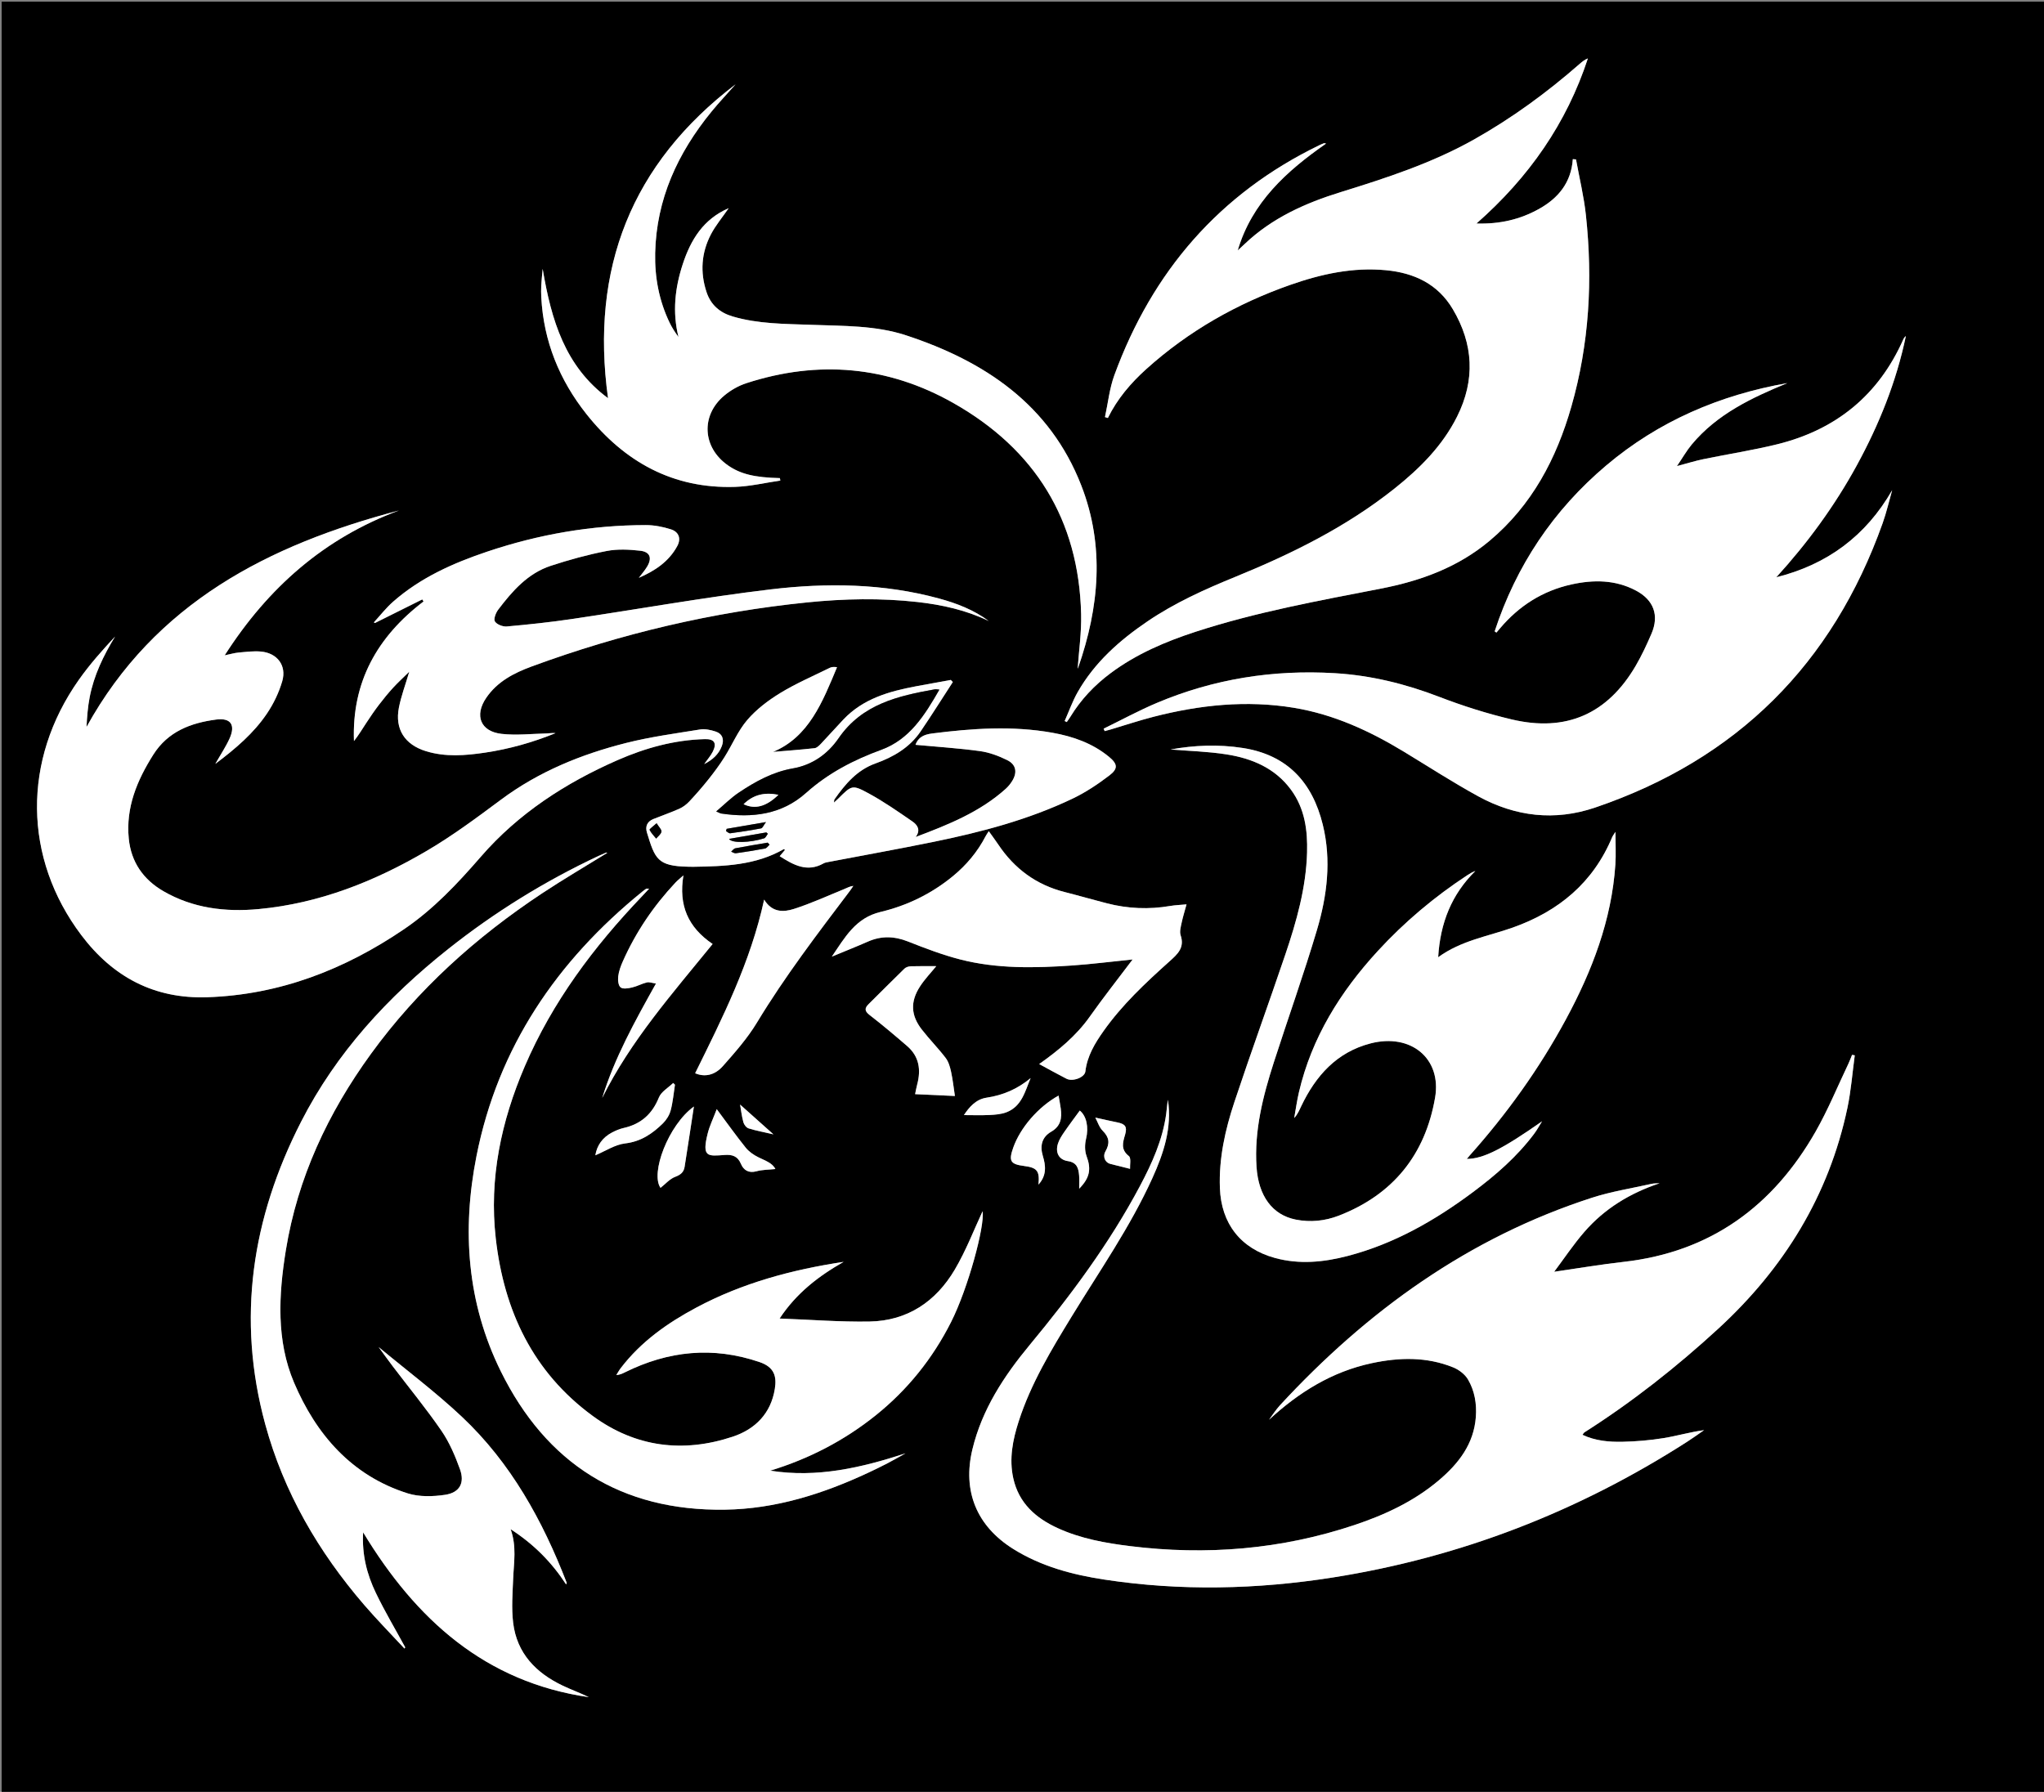
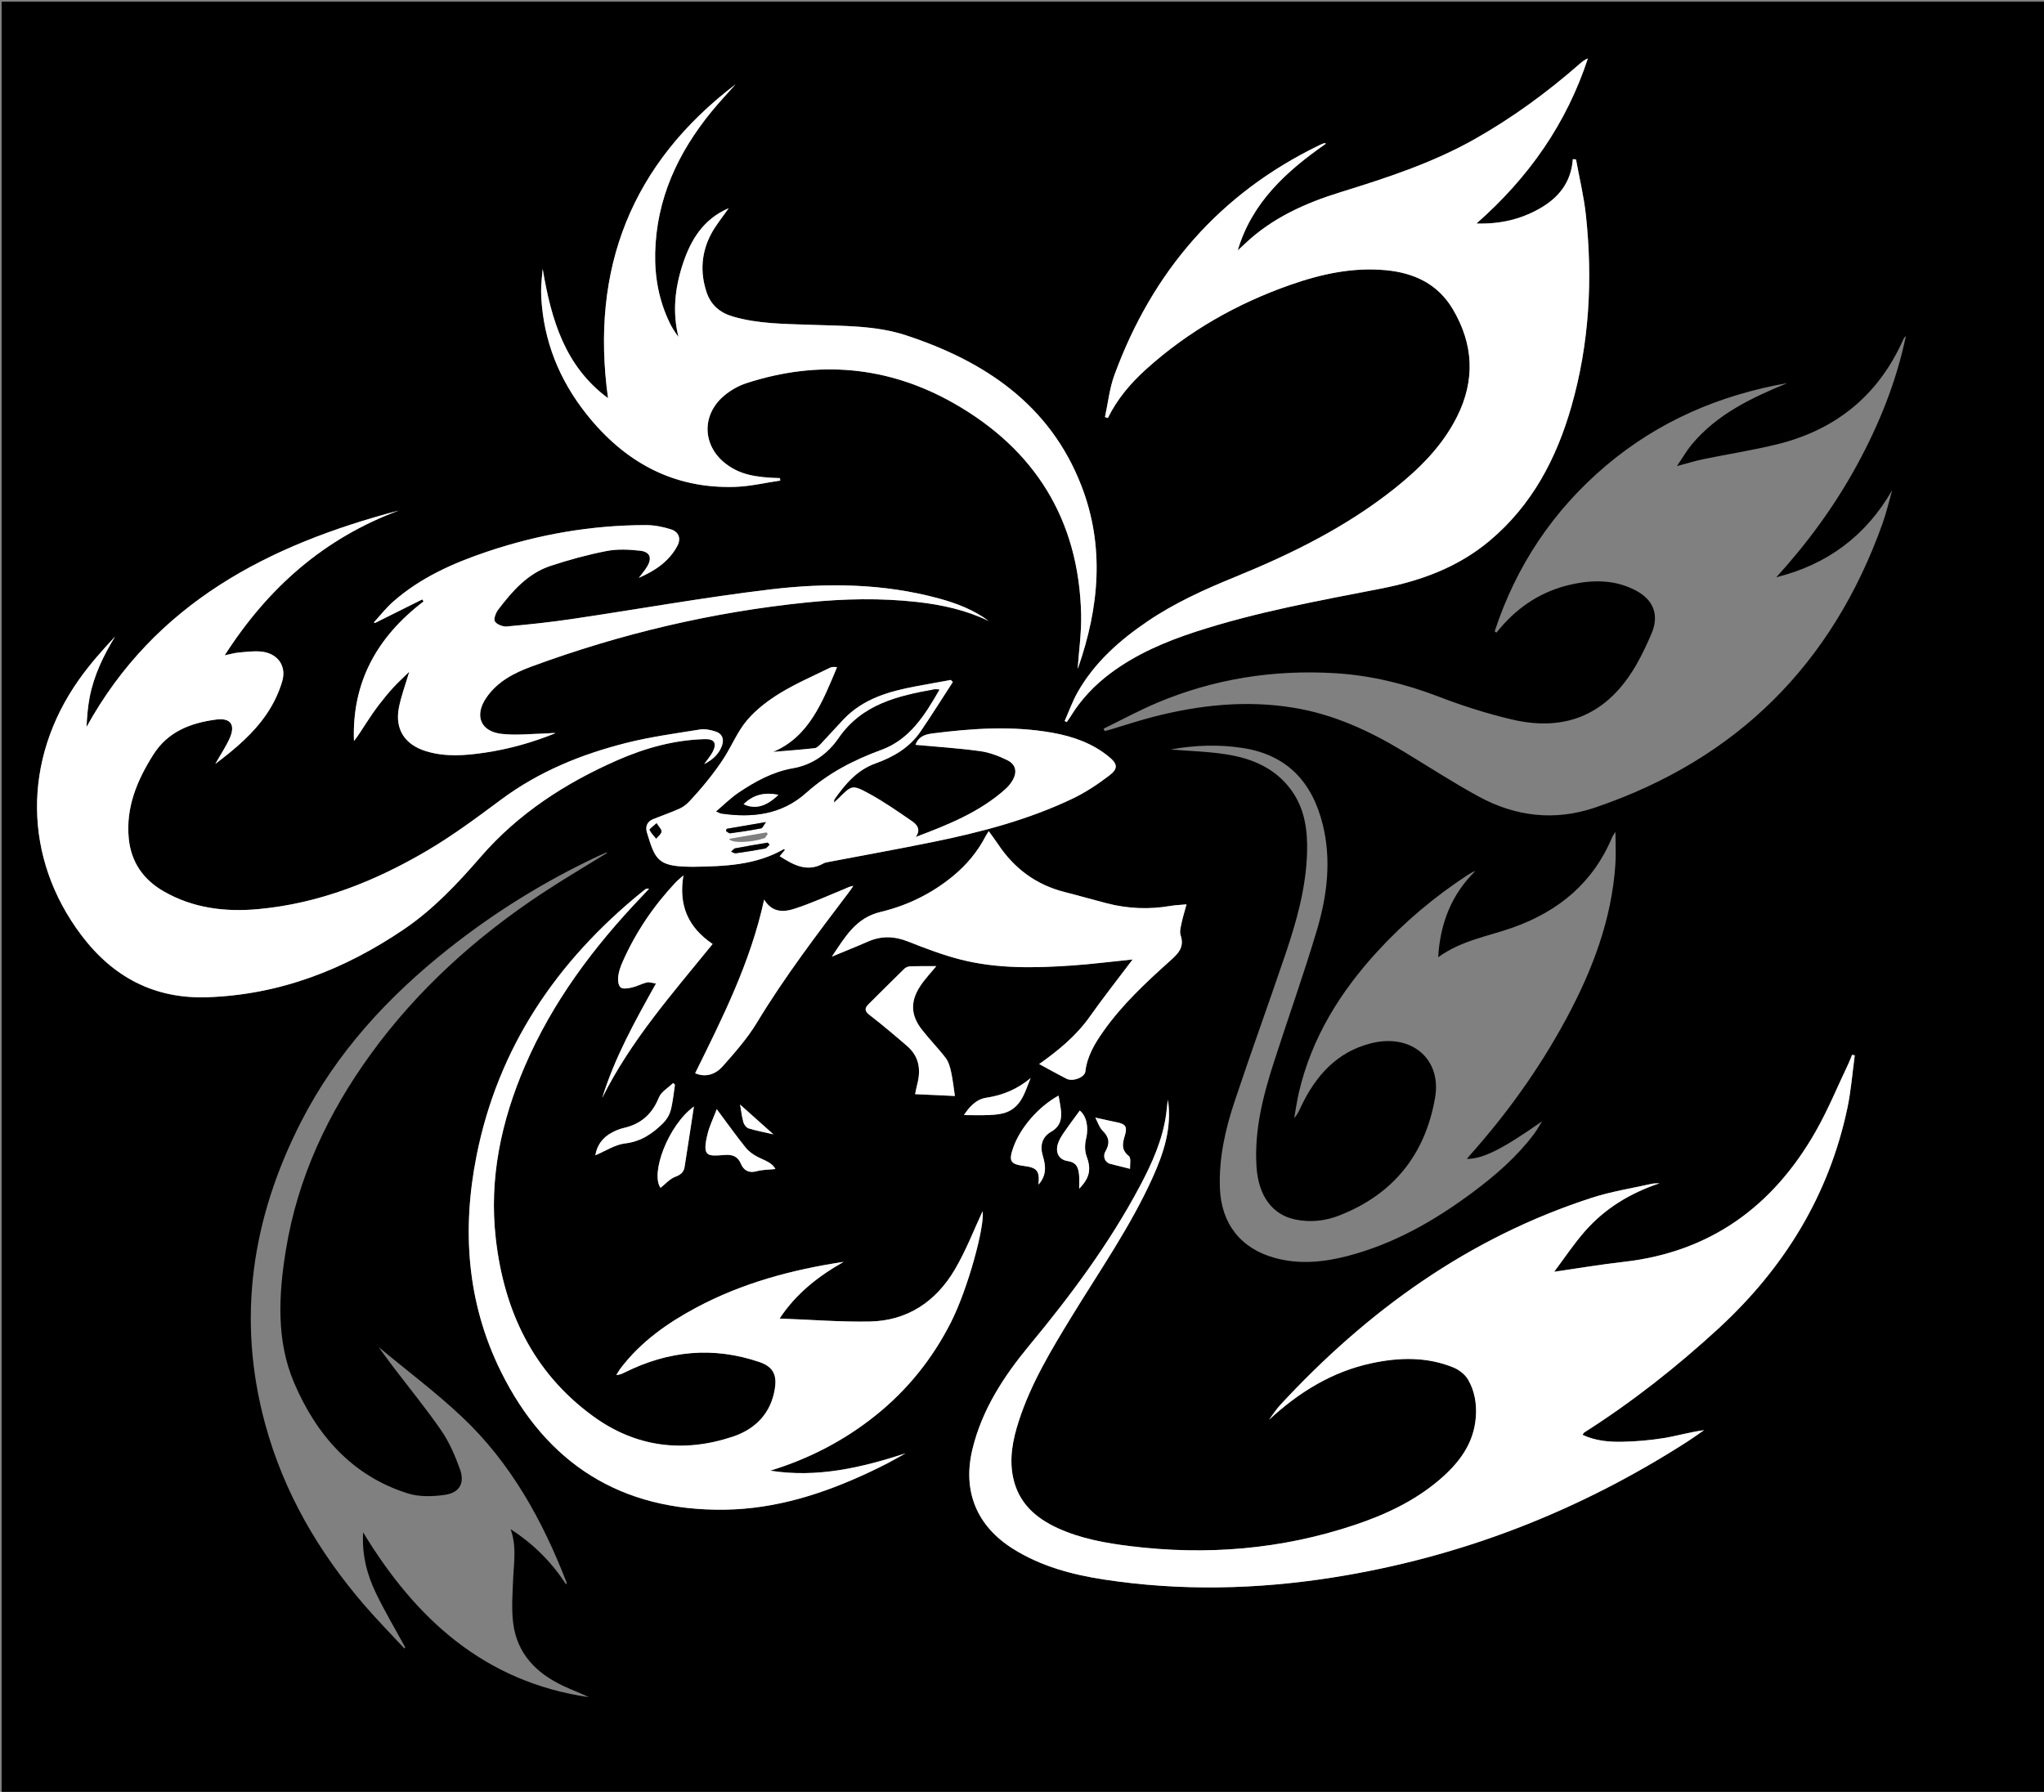
<svg xmlns="http://www.w3.org/2000/svg" version="1.1" id="Layer_1" x="0px" y="0px" width="616.5px" height="540.5px" viewBox="308 270 616.5 540.5" enable-background="new 308 270 616.5 540.5" xml:space="preserve">
  <rect x="308" y="270" width="616.5" height="540.5" fill="#808080" stroke="none" />
  <g>
    <g>
      <path fill-rule="evenodd" clip-rule="evenodd" d="M308.5,270.5c205.333,0,410.667,0,616,0c0,180,0,360,0,540    c-205.333,0-410.667,0-616,0C308.5,630.5,308.5,450.5,308.5,270.5z M808.564,626.922c-0.816,0.054-1.656,0.002-2.445,0.18    c-6.002,1.349-12.133,2.307-17.965,4.192c-37.236,12.039-67.832,34.151-94.146,62.651c-0.62,0.671-1.159,1.419-1.709,2.15    c-0.533,0.711-1.032,1.446-1.546,2.171c9.001-8.296,18.984-14.513,30.994-17.073c8.286-1.768,16.558-1.969,24.554,1.267    c1.722,0.696,3.541,2.074,4.462,3.64c2.009,3.418,2.672,7.321,2.375,11.322c-0.605,8.169-5.205,14.048-11.137,19.08    c-7.48,6.346-16.229,10.417-25.433,13.498c-22.088,7.393-44.748,9.239-67.794,6.369c-7.424-0.925-14.813-2.25-21.719-5.404    c-6.689-3.055-11.773-7.566-13.435-15.048c-1.306-5.883-0.164-11.606,1.642-17.205c3.66-11.349,9.783-21.469,15.947-31.56    c8.412-13.77,17.68-27.033,24.379-41.814c3.416-7.538,5.928-15.172,4.677-23.595c-0.253,1.433-0.332,2.891-0.532,4.332    c-1.086,7.796-4.277,14.854-7.914,21.699c-9.189,17.289-20.806,32.902-33.263,47.944c-7.752,9.359-14.363,19.417-17.264,31.467    c-3.039,12.624,1.297,23.148,12.305,30.04c8.427,5.275,17.818,7.772,27.483,9.245c22.993,3.504,46.007,2.979,68.921-0.631    c38.513-6.066,74.102-19.908,106.897-40.964c1.725-1.107,3.385-2.315,5.076-3.476c-4.202,0.554-8.156,1.738-12.195,2.394    c-4.094,0.663-8.267,1.022-12.413,1.108c-4.066,0.086-8.159-0.264-12.065-2.098c0.336-0.452,0.405-0.625,0.532-0.705    c14.453-9.193,27.874-19.768,40.45-31.333c19.747-18.159,33.344-40.105,38.928-66.593c1.096-5.203,1.492-10.554,2.212-15.836    c-0.272-0.048-0.544-0.096-0.815-0.145c-0.368,0.896-0.693,1.812-1.109,2.684c-3.254,6.826-6.131,13.869-9.864,20.424    c-12.833,22.528-31.694,36.383-57.936,39.337c-6.888,0.775-13.73,1.944-20.939,2.981c2.929-3.902,5.761-8.164,9.083-12    C791.923,634.6,799.602,629.917,808.564,626.922z M758.813,460.445c0.178,0.124,0.355,0.248,0.534,0.372    c0.365-0.434,0.73-0.868,1.097-1.301c5.721-6.768,12.85-11.307,21.516-13.221c6.647-1.468,13.242-1.449,19.463,1.846    c5.36,2.839,7.072,7.463,4.688,13.008c-1.411,3.279-2.926,6.543-4.721,9.623c-8.489,14.563-20.96,20.131-37.4,16.25    c-7.418-1.751-14.756-4.075-21.871-6.813c-10.195-3.924-20.606-6.491-31.498-7.144c-18.579-1.114-36.524,1.717-53.685,8.96    c-5.473,2.311-10.715,5.169-16.063,7.777c0.107,0.243,0.215,0.485,0.322,0.729c0.612-0.166,1.229-0.319,1.836-0.5    c4.304-1.28,8.569-2.709,12.915-3.824c13.919-3.57,27.988-5.07,42.3-2.708c12.027,1.985,22.847,6.972,33.166,13.233    c7.47,4.532,14.814,9.292,22.471,13.483c11.175,6.116,23.046,7.523,35.231,3.381c42.774-14.542,71.58-43.284,86.72-85.78    c1.158-3.25,1.929-6.639,2.878-9.963c-7.959,13.85-19.627,22.45-34.955,26.277c9.425-10.352,17.616-21.53,24.302-33.79    c6.712-12.309,11.909-25.195,14.782-38.968c-0.355,0.28-0.602,0.61-0.765,0.978c-7.46,16.85-20.314,27.305-38.077,31.673    c-7.34,1.805-14.838,2.958-22.248,4.487c-2.438,0.503-4.824,1.254-7.962,2.084c1.745-2.569,2.936-4.677,4.46-6.507    c7.652-9.186,18.08-14.096,28.828-18.525c-20.366,3.593-38.799,11.466-54.658,24.876    C776.472,423.92,765.308,440.648,758.813,460.445z M641.274,395.81c0.292,0.092,0.583,0.184,0.876,0.275    c2.826-5.748,6.874-10.511,11.581-14.75c12.737-11.469,27.347-19.762,43.467-25.415c9.332-3.272,18.915-5.369,28.89-4.407    c8.454,0.815,15.588,4.135,20.099,11.744c6.253,10.546,6.81,21.37,1.299,32.392c-4.422,8.845-11.257,15.645-18.864,21.706    c-14.527,11.572-30.99,19.698-48.081,26.671c-9.181,3.746-18.2,7.808-26.444,13.405c-8.427,5.721-15.94,12.371-21.043,21.331    c-1.574,2.764-2.641,5.817-3.939,8.738c0.212,0.101,0.424,0.201,0.635,0.302c0.365-0.531,0.758-1.045,1.093-1.595    c3.165-5.19,7.261-9.521,12.122-13.144c7.771-5.793,16.556-9.535,25.691-12.509c18.244-5.941,37.096-9.355,55.869-13.009    c12.067-2.349,23.219-6.426,32.736-14.4c12.801-10.727,20.191-24.786,24.695-40.536c5.408-18.908,6.466-38.206,4.381-57.678    c-0.605-5.656-1.971-11.23-2.988-16.842c-0.319-0.028-0.639-0.056-0.958-0.083c-0.502,7.062-4.364,11.765-10.206,15.019    c-5.686,3.167-11.783,4.609-18.863,4.396c15.844-13.936,27.174-30.212,33.611-49.8c-0.992,0.392-1.73,0.997-2.449,1.625    c-9.865,8.637-20.394,16.348-31.832,22.792c-12.703,7.157-26.459,11.638-40.299,15.919c-10.676,3.303-20.719,7.8-28.946,15.645    c-0.688,0.656-1.396,1.294-2.094,1.94c4.303-14.541,14.738-23.936,26.65-32.235c-0.346-0.056-0.52-0.141-0.646-0.095    c-0.467,0.171-0.926,0.369-1.373,0.586c-30.154,14.602-50.381,38.104-61.826,69.342    C642.641,387.168,642.196,391.577,641.274,395.81z M520.393,500.478c2.51-1.268,4.354-2.918,5.319-5.422    c0.794-2.063,0.159-3.739-1.916-4.409c-1.47-0.474-3.159-0.842-4.644-0.602c-7.459,1.207-14.987,2.219-22.297,4.065    c-13.548,3.423-26.352,8.632-37.714,17.083c-7.265,5.404-14.574,10.85-22.363,15.427c-15.691,9.22-32.419,15.888-50.76,17.599    c-10.056,0.938-19.815-0.238-28.726-5.395c-6.055-3.503-9.741-8.761-10.447-15.831c-0.941-9.431,2.501-17.608,7.404-25.367    c4.408-6.975,11.298-9.568,18.93-10.574c4.443-0.585,5.912,1.624,4.064,5.716c-1.102,2.438-2.613,4.691-4.294,7.65    c6.206-4.663,11.568-9.263,15.545-15.147c2.01-2.975,3.647-6.376,4.643-9.818c1.364-4.719-1.542-8.484-6.439-8.917    c-2.208-0.195-4.472,0.098-6.699,0.296c-1.249,0.111-2.475,0.482-4.23,0.844c13.12-20.496,30.106-35.368,52.542-43.688    c-39.256,10.338-73.553,27.848-94.216,65.295c0.158-3.085,0.391-6.075,0.956-9c1.272-6.59,4.148-12.527,7.655-18.271    c-3.893,4.181-7.674,8.439-10.936,13.063c-17.112,24.27-16.741,53.783,0.749,76.993c9.532,12.65,22.009,19.284,37.996,18.741    c21.874-0.742,41.414-8.351,59.337-20.516c8.891-6.034,16.146-13.763,23.175-21.87c11.308-13.041,25.545-22.267,41.288-29.159    c8.366-3.662,17.089-6.071,26.295-6.314c2.823-0.074,3.659,1.193,2.406,3.729C522.378,497.969,521.377,499.077,520.393,500.478z     M661.07,496.08c5.499,0.456,11.259,0.593,16.9,1.484c7.646,1.208,14.602,4.117,19.41,10.649    c4.164,5.657,5.048,12.218,4.851,18.988c-0.309,10.604-3.165,20.705-6.532,30.65c-5.039,14.885-10.426,29.652-15.383,44.563    c-2.788,8.386-4.712,17.002-4.377,25.965c0.401,10.729,6.276,18.252,16.614,21.08c7.372,2.016,14.714,1.281,21.96-0.611    c13.99-3.655,26.295-10.698,37.784-19.272c6.829-5.096,13.241-10.661,18.391-17.524c0.901-1.201,1.622-2.537,2.426-3.812    c-11.864,8.295-17.668,11.313-22.693,11.343c0.309-0.375,0.558-0.698,0.829-1.002c11.248-12.6,21.033-26.241,29.061-41.109    c7.896-14.625,13.781-29.924,14.91-46.708c0.203-3.024,0.028-6.073,0.028-9.835c-0.61,0.952-0.827,1.201-0.947,1.491    c-5.746,13.807-16.134,22.442-30.031,27.378c-7.466,2.651-15.498,3.866-22.496,8.947c0.619-10.364,4.052-18.959,11.219-26.021    c-0.877,0.332-1.636,0.762-2.363,1.239c-9.941,6.515-18.981,14.111-27.024,22.856c-11.331,12.32-19.979,26.174-23.835,42.674    c-0.597,2.553-0.95,5.162-1.416,7.745c1.051-1.126,1.537-2.355,2.105-3.546c4.38-9.18,10.707-16.313,20.924-18.955    c12.162-3.146,21.506,4.558,19.455,16.398c-2.97,17.141-12.635,29.199-29.011,35.553c-4.187,1.625-8.581,2.074-13.011,1.196    c-7.081-1.404-11.256-7.169-11.83-15.905c-0.72-10.945,1.933-21.326,5.235-31.58c4.283-13.295,8.998-26.459,12.979-39.842    c3.084-10.367,4.414-21.055,1.766-31.814c-3.139-12.749-10.676-21.015-24.09-23.11C675.487,494.475,668.142,494.792,661.07,496.08    z M503.78,538.074c-0.588,0-0.773-0.058-0.875,0.01c-0.415,0.275-0.815,0.576-1.202,0.89    c-25.746,20.904-43.49,46.902-49.998,79.781c-4.417,22.313-2.846,44.238,7.325,64.859c13.747,27.873,36.281,42.219,67.613,41.771    c15.235-0.218,29.489-4.731,43.194-11.132c1.96-0.916,3.908-1.861,5.828-2.859c1.837-0.954,3.629-1.994,5.441-2.996    c-13.315,4.338-26.676,7.461-40.796,5.218c11.684-3.571,22.316-9.068,31.818-16.691c9.629-7.725,17.181-17.148,22.741-28.167    c5.1-10.105,10.209-28.964,9.49-33.385c-2.528,5.389-4.959,11.801-8.396,17.618c-5.688,9.628-14.284,15.442-25.707,15.642    c-8.839,0.154-17.694-0.559-27.116-0.907c5.084-7.69,11.785-12.819,19.307-17.092c-15.543,2.351-30.501,6.355-44.393,13.771    c-8.749,4.67-16.737,10.298-22.831,18.282c-0.5,0.656-0.896,1.393-1.34,2.092c1.116-0.082,1.841-0.448,2.57-0.81    c13.13-6.512,26.581-7.902,40.648-3.104c4.468,1.525,5.193,4.338,4.601,8.063c-1.181,7.433-5.918,12.188-12.691,14.438    c-15.005,4.987-29.33,3.183-42.206-6.231c-18.088-13.225-26.807-31.797-29.276-53.578c-2.049-18.076,1.632-35.296,8.731-51.867    c8.347-19.484,20.846-36.127,35.393-51.348C502.302,539.665,502.937,538.975,503.78,538.074z M429.993,767.276    c0.075-0.12,0.15-0.239,0.226-0.358c-2.97-5.456-6.156-10.809-8.849-16.397c-2.702-5.608-4.245-11.583-3.844-18.296    c15.96,26.367,36.859,45.178,68.085,49.719c-2.561-1.258-5.3-2.239-7.912-3.486c-8.062-3.848-13.803-9.75-14.922-18.924    c-0.54-4.422-0.176-8.973,0.007-13.455c0.195-4.796,1.083-9.594-0.771-14.804c7.007,4.53,12.382,9.972,16.741,16.668    c0.121-0.375,0.187-0.468,0.164-0.526c-7.257-18.749-16.822-36.135-31.592-50.04c-7.864-7.405-16.563-13.925-25.134-21.051    c1.545,2.105,2.923,4.04,4.36,5.931c4.886,6.431,10.031,12.682,14.596,19.331c2.41,3.511,4.143,7.591,5.595,11.625    c1.485,4.128-0.116,7.039-4.495,7.688c-3.676,0.547-7.792,0.665-11.271-0.432c-16.931-5.338-27.652-17.809-34.288-33.408    c-5.394-12.682-4.662-26.455-2.476-39.92c3.553-21.881,12.708-41.404,25.662-59.235c14.125-19.444,31.702-35.249,51.666-48.462    c6.434-4.258,13.105-8.156,19.616-12.186c-0.064-0.014-0.242-0.116-0.357-0.068c-0.768,0.315-1.529,0.649-2.28,1.001    c-16.198,7.602-31.323,16.956-45.333,28.075c-18.202,14.445-33.708,31.246-44.371,52.1    c-14.858,29.059-19.496,59.404-10.817,91.249c5.594,20.528,16.043,38.471,29.856,54.512    C421.746,758.644,425.939,762.9,429.993,767.276z M543.354,414.958c-0.041-0.246-0.081-0.491-0.122-0.736    c-7.648-0.182-11.914-1.229-15.67-3.847c-7.688-5.358-8.288-15.039-1.118-21.049c1.929-1.617,4.291-2.969,6.68-3.745    c21.658-7.033,42.708-5.192,62.453,6.003c24.556,13.922,37.832,35.162,38.508,63.677c0.132,5.577-0.686,11.176-1.039,16.386    c-0.113,0.179,0.062-0.012,0.141-0.236c6.352-18.222,8.064-36.673,0.945-54.973c-9.488-24.395-29.158-37.513-52.92-45.312    c-9.136-2.999-18.889-2.783-28.462-3.145c-7.975-0.302-16-0.232-23.771-2.523c-3.86-1.139-6.588-3.474-7.873-7.341    c-1.989-5.989-1.575-11.876,1.321-17.431c1.415-2.713,3.441-5.108,5.356-7.889c-7.679,3.311-11.447,9.564-13.847,16.862    c-2.358,7.169-3.169,14.48-1.296,21.99c-1.014-1.374-1.923-2.761-2.639-4.241c-3.217-6.651-4.552-13.744-4.391-21.072    c0.357-16.259,6.804-30.166,16.908-42.569c2.336-2.868,4.888-5.559,7.34-8.332c-31.431,23.935-43.857,55.606-38.469,94.671    c-12.919-9.541-17.104-23.482-19.711-38.998c-0.188,2.15-0.356,3.6-0.43,5.055c-0.059,1.162-0.051,2.332,0.01,3.494    c0.699,13.248,5.469,24.991,13.649,35.282c11.427,14.375,26.093,22.552,44.855,21.921    C534.309,416.708,538.824,415.617,543.354,414.958z M606.231,457.325c-4.517-3.354-9.647-5.33-14.987-6.787    c-16.74-4.567-33.843-4.777-50.835-2.748c-20.065,2.396-39.985,5.988-59.985,8.946c-6.491,0.96-13.026,1.654-19.563,2.236    c-1.199,0.107-3.01-0.592-3.589-1.514c-0.45-0.717,0.268-2.596,0.997-3.556c4.261-5.614,8.912-10.948,15.861-13.23    c5.513-1.811,11.15-3.361,16.841-4.465c3.274-0.635,6.8-0.46,10.147-0.08c3.004,0.342,3.632,2.259,2.015,4.881    c-0.715,1.16-1.626,2.198-2.448,3.292c4.827-2.094,9.071-4.89,11.604-9.608c1.192-2.221,0.48-4.251-1.94-5.021    c-2.417-0.769-5.031-1.282-7.558-1.279c-16.363,0.016-32.301,2.79-47.798,7.994c-10.311,3.462-20.184,7.854-28.454,15.144    c-2.111,1.861-3.862,4.132-5.778,6.215c0.112,0.061,0.225,0.122,0.338,0.182c4.756-2.371,9.512-4.743,14.268-7.114    c0.126,0.208,0.253,0.417,0.379,0.625c-13.952,10.617-21.647,24.305-20.982,42.1c1.414-1.787,2.561-3.716,3.793-5.588    c1.188-1.808,2.407-3.602,3.719-5.321c1.363-1.786,2.79-3.533,4.305-5.19c1.442-1.579,3.033-3.02,4.867-4.824    c-1.18,4.004-2.449,7.355-3.128,10.821c-1.274,6.507,1.754,11.184,8.152,13.152c5.892,1.812,11.853,1.329,17.813,0.443    c7.323-1.088,14.397-3.091,21.272-5.878c-0.907-0.121-1.77,0.065-2.636,0.085c-4.553,0.104-9.161,0.641-13.648,0.131    c-6.359-0.722-8.243-5.547-4.626-10.857c3.344-4.908,8.316-7.487,13.728-9.479c26.916-9.906,54.62-16.435,83.153-19.326    c11.037-1.118,22.122-1.353,33.171-0.113C592.132,452.425,599.407,454.035,606.231,457.325z M584.183,522.471    c1.622-2.134,0.469-3.682-0.999-4.692c-4.303-2.962-8.611-5.973-13.19-8.461c-4.979-2.706-5.112-2.458-9.211,1.625    c-0.329,0.328-0.681,0.632-1.243,1.149c0.075-0.527,0.034-0.797,0.147-0.959c3.24-4.614,6.798-8.852,12.359-10.842    c5.435-1.945,10.305-4.786,13.624-9.664c3.335-4.901,6.484-9.93,9.715-14.902c-0.206-0.208-0.412-0.417-0.618-0.625    c-3.501,0.639-7.005,1.263-10.503,1.919c-8.112,1.522-15.919,3.737-21.86,9.993c-2.292,2.414-4.493,4.915-6.786,7.328    c-0.539,0.567-1.246,1.272-1.937,1.348c-4.406,0.481-8.829,0.803-12.523,1.116c10.842-4.509,14.94-15.102,19.302-25.549    c-0.961-0.14-1.644-0.078-2.216,0.206c-4.988,2.467-10.138,4.677-14.872,7.566c-3.642,2.223-7.215,4.921-9.972,8.134    c-2.827,3.293-4.552,7.515-6.9,11.243c-1.449,2.302-3.081,4.502-4.775,6.633c-1.847,2.322-3.802,4.566-5.831,6.732    c-0.836,0.893-1.896,1.692-3.008,2.189c-2.568,1.146-5.241,2.054-7.849,3.112c-1.85,0.75-2.472,2.23-1.91,4.063    c2.427,7.929,3.145,10.14,12.443,10.304c0.5,0.009,1,0.031,1.499,0.023c9.434-0.147,18.841-0.436,27.351-5.335    c0.041-0.023,0.189,0.141,0.336,0.256c-0.536,0.635-1.058,1.253-1.588,1.881c4.164,2.65,8.276,4.967,13.228,2.171    c0.422-0.238,0.945-0.324,1.434-0.417c10.537-2.013,21.097-3.906,31.607-6.05c14.453-2.947,28.698-6.687,42.068-13.07    c3.938-1.88,7.661-4.358,11.134-7.018c2.672-2.046,2.424-3.475-0.166-5.604c-4.962-4.077-10.83-6.135-17.038-7.246    c-12.106-2.165-24.202-1.319-36.308,0.221c-2.558,0.325-4.211,1.207-5.003,3.419c6.561,0.611,13.042,1.021,19.459,1.901    c2.819,0.387,5.647,1.448,8.216,2.721c2.717,1.347,3.089,3.735,1.468,6.329c-0.523,0.838-1.17,1.64-1.903,2.301    C603.547,514.965,593.987,518.772,584.183,522.471z M649.618,559.416c-4.587,6.093-8.903,11.549-12.91,17.224    c-4.083,5.784-9.424,10.186-15.278,14.327c2.996,1.617,5.592,3.08,8.246,4.43c1.882,0.957,5.479-0.4,5.687-2.191    c0.54-4.651,2.856-8.476,5.456-12.16c5.613-7.954,12.68-14.561,19.875-21.016c2.434-2.184,4.681-4.127,3.402-7.914    c-0.365-1.08,0.029-2.479,0.282-3.689c0.38-1.813,0.943-3.588,1.496-5.629c-1.806,0.17-3.385,0.216-4.927,0.48    c-6.419,1.104-12.775,0.822-19.068-0.789c-4.27-1.094-8.503-2.329-12.774-3.412c-8.557-2.169-15.146-7.042-20.022-14.339    c-0.863-1.292-1.799-2.535-2.856-4.017c-0.439,0.698-0.724,1.085-0.942,1.506c-2.453,4.726-5.796,8.716-9.904,12.088    c-6.422,5.271-13.789,8.864-21.758,10.757c-7.58,1.8-10.746,7.641-14.731,13.49c3.898-1.617,7.426-3.014,10.896-4.539    c4.037-1.775,7.937-1.661,12.052-0.035c5.175,2.045,10.415,4.052,15.792,5.431c11.095,2.845,22.448,2.598,33.771,1.815    C637.194,560.835,642.964,560.093,649.618,559.416z M517.668,593.735c2.749,1.192,5.818,0.717,8.352-2.142    c3.686-4.158,7.424-8.406,10.283-13.135c8.424-13.931,18.272-26.82,28.063-39.767c0.357-0.473,0.673-0.978,1.008-1.468    c-1.101,0.143-1.874,0.606-2.699,0.941c-5.069,2.059-10.062,4.37-15.262,6.021c-3.06,0.972-6.529,1.142-8.934-2.826    C534.381,560.252,525.947,576.964,517.668,593.735z M514.13,534.053c-1.12,1.01-1.814,1.551-2.408,2.186    c-6.604,7.043-11.956,14.934-15.874,23.766c-0.636,1.432-1.194,2.966-1.385,4.503c-0.138,1.112,0.02,2.78,0.726,3.333    c0.729,0.57,2.323,0.285,3.458,0.024c1.52-0.349,2.934-1.152,4.45-1.522c0.742-0.182,1.614,0.178,2.751,0.336    c-6.368,11.402-12.481,22.392-16.208,34.506c8.553-17.224,21.194-31.535,33.298-46.431    C515.504,549.707,512.631,543.085,514.13,534.053z M590.389,561.441c-2.378,0-5.023-0.047-7.664,0.033    c-0.661,0.02-1.479,0.273-1.937,0.717c-3.625,3.516-7.166,7.118-10.766,10.658c-1.319,1.297-1.269,2.146,0.295,3.354    c3.865,2.988,7.602,6.147,11.3,9.342c3.628,3.133,4.204,7.148,3.016,11.59c-0.263,0.982-0.427,1.99-0.621,2.911    c4.33,0.2,8.317,0.384,11.997,0.554c-0.361-2.384-0.621-4.854-1.144-7.269c-0.316-1.459-0.757-3.046-1.636-4.198    c-2.265-2.969-4.917-5.639-7.208-8.59c-3.296-4.248-3.502-8.378-0.572-12.928C586.915,565.34,588.836,563.356,590.389,561.441z     M627.28,600.477c-6.11,3.369-11.561,9.701-13.674,15.699c-1.43,4.059-0.87,5.002,3.282,5.535c3.912,0.502,4.735,1.482,4.33,5.617    c2.561-2.822,2.177-5.778,1.32-8.629c-0.951-3.17-0.24-5.729,2.521-7.328c2.923-1.691,3.267-4.132,2.875-7.01    C627.769,603.142,627.527,601.932,627.28,600.477z M541.858,622.633c-0.866-1.83-3.086-2.536-5.154-3.563    c-1.406-0.697-2.822-1.682-3.794-2.891c-2.921-3.636-5.627-7.444-8.729-11.604c-1.07,2.823-2.146,5.005-2.726,7.313    c-1.825,7.266,0.026,6.871,5.098,6.5c2.256-0.166,3.939,0.309,4.944,2.715c0.773,1.854,2.314,2.854,4.665,2.205    C537.938,622.817,539.858,622.849,541.858,622.633z M487.563,618.486c3.052-1.275,5.925-3.222,8.983-3.58    c4.772-0.561,8.23-2.94,11.401-6.053c1.058-1.038,1.959-2.491,2.338-3.913c0.67-2.516,0.885-5.152,1.29-7.738    c-0.178-0.175-0.356-0.351-0.534-0.526c-1.476,1.439-3.598,2.616-4.303,4.365c-2.023,5.016-5.41,8.03-10.621,9.207    c-1.202,0.271-2.383,0.77-3.481,1.34C489.726,613.102,488.041,615.521,487.563,618.486z M517.292,603.775    c-7.748,5.625-13.166,20.145-10.069,24.535c1.456-1.143,2.768-2.703,4.43-3.327c1.64-0.614,2.579-1.399,2.833-3.003    C515.423,616.084,516.31,610.18,517.292,603.775z M633.496,628.559c3.288-3.324,3.648-5.992,2.22-9.848    c-0.576-1.555-0.542-3.562-0.141-5.205c0.833-3.418,0.157-6.861-1.897-8.508c-1.57,2.156-3.191,4.293-4.706,6.502    c-0.741,1.082-1.49,2.234-1.88,3.467c-0.84,2.66,0.239,4.852,2.973,5.267c2.796,0.425,3.226,2.19,3.413,4.337    C633.584,625.789,633.496,627.025,633.496,628.559z M618.85,595.209c-3.907,3.24-8.265,5.162-13.281,5.901    c-3.257,0.48-5.299,2.921-6.834,5.255c2.625,0,5.206,0.096,7.774-0.035c1.696-0.086,3.483-0.221,5.042-0.819    C616.209,603.723,617.156,599.19,618.85,595.209z M648.839,622.574c-0.074-1.146,0.386-3.266-0.36-3.854    c-2.535-1.998-1.809-4.117-1.126-6.487c0.676-2.349,0.054-3.185-2.325-3.665c-2.203-0.445-4.395-0.954-6.662-1.45    c0.695,1.29,1.173,2.928,2.232,3.979c1.985,1.974,2.201,3.793,0.832,6.197c-0.943,1.657-0.059,3.424,1.471,3.791    C644.853,621.556,646.797,622.061,648.839,622.574z M531.223,603.189c0.25,1.431,0.479,3.408,0.985,5.314    c0.193,0.729,0.905,1.655,1.576,1.864c2.306,0.718,4.699,1.158,7.493,1.804C537.649,608.932,534.309,605.946,531.223,603.189z" />
      <path fill-rule="evenodd" clip-rule="evenodd" fill="#FFFFFF" d="M808.564,626.922c-8.963,2.995-16.642,7.678-22.721,14.697    c-3.322,3.836-6.154,8.098-9.083,12c7.209-1.037,14.052-2.206,20.939-2.981c26.241-2.954,45.103-16.809,57.936-39.337    c3.733-6.555,6.61-13.598,9.864-20.424c0.416-0.872,0.741-1.787,1.109-2.684c0.271,0.049,0.543,0.097,0.815,0.145    c-0.72,5.282-1.116,10.633-2.212,15.836c-5.584,26.487-19.181,48.434-38.928,66.593c-12.576,11.565-25.997,22.14-40.45,31.333    c-0.127,0.08-0.196,0.253-0.532,0.705c3.906,1.834,7.999,2.184,12.065,2.098c4.146-0.086,8.319-0.445,12.413-1.108    c4.039-0.655,7.993-1.84,12.195-2.394c-1.691,1.16-3.352,2.368-5.076,3.476c-32.796,21.056-68.385,34.897-106.897,40.964    c-22.914,3.609-45.928,4.135-68.921,0.631c-9.665-1.473-19.056-3.97-27.483-9.245c-11.008-6.892-15.344-17.416-12.305-30.04    c2.9-12.05,9.512-22.107,17.264-31.467c12.457-15.042,24.073-30.655,33.263-47.944c3.637-6.845,6.828-13.903,7.914-21.699    c0.2-1.441,0.279-2.899,0.532-4.332c1.251,8.423-1.261,16.057-4.677,23.595c-6.699,14.781-15.967,28.045-24.379,41.814    c-6.164,10.091-12.287,20.211-15.947,31.56c-1.806,5.599-2.947,11.322-1.642,17.205c1.661,7.481,6.745,11.993,13.435,15.048    c6.905,3.154,14.295,4.479,21.719,5.404c23.046,2.87,45.706,1.023,67.794-6.369c9.204-3.081,17.952-7.152,25.433-13.498    c5.932-5.032,10.531-10.911,11.137-19.08c0.297-4.001-0.366-7.904-2.375-11.322c-0.921-1.565-2.74-2.943-4.462-3.64    c-7.996-3.235-16.268-3.034-24.554-1.267c-12.01,2.561-21.993,8.777-30.994,17.073c0.514-0.725,1.013-1.46,1.546-2.171    c0.55-0.731,1.089-1.479,1.709-2.15c26.313-28.5,56.909-50.612,94.146-62.651c5.832-1.886,11.963-2.844,17.965-4.192    C806.908,626.924,807.748,626.976,808.564,626.922z" />
-       <path fill-rule="evenodd" clip-rule="evenodd" fill="#FFFFFF" d="M758.813,460.445c6.495-19.797,17.659-36.524,33.605-50.008    c15.859-13.411,34.292-21.284,54.658-24.876c-10.748,4.429-21.176,9.339-28.828,18.525c-1.524,1.83-2.715,3.938-4.46,6.507    c3.138-0.83,5.524-1.582,7.962-2.084c7.41-1.529,14.908-2.682,22.248-4.487c17.763-4.368,30.617-14.823,38.077-31.673    c0.163-0.367,0.409-0.697,0.765-0.978c-2.873,13.773-8.07,26.66-14.782,38.968c-6.686,12.26-14.877,23.438-24.302,33.79    c15.328-3.827,26.996-12.427,34.955-26.277c-0.949,3.324-1.72,6.713-2.878,9.963c-15.14,42.496-43.945,71.238-86.72,85.78    c-12.186,4.143-24.057,2.735-35.231-3.381c-7.656-4.191-15.001-8.952-22.471-13.483c-10.319-6.261-21.139-11.248-33.166-13.233    c-14.312-2.362-28.381-0.861-42.3,2.708c-4.346,1.115-8.611,2.543-12.915,3.824c-0.607,0.181-1.224,0.334-1.836,0.5    c-0.107-0.243-0.215-0.486-0.322-0.729c5.348-2.608,10.59-5.467,16.063-7.777c17.16-7.244,35.105-10.075,53.685-8.96    c10.892,0.653,21.303,3.22,31.498,7.144c7.115,2.738,14.453,5.062,21.871,6.813c16.44,3.881,28.911-1.686,37.4-16.25    c1.795-3.08,3.31-6.343,4.721-9.623c2.385-5.545,0.673-10.168-4.688-13.008c-6.221-3.295-12.815-3.314-19.463-1.846    c-8.666,1.914-15.795,6.453-21.516,13.221c-0.366,0.433-0.731,0.868-1.097,1.301C759.168,460.693,758.99,460.569,758.813,460.445z    " />
      <path fill-rule="evenodd" clip-rule="evenodd" fill="#FFFFFF" d="M641.274,395.81c0.922-4.233,1.366-8.641,2.843-12.671    c11.445-31.238,31.672-54.74,61.826-69.342c0.447-0.217,0.906-0.415,1.373-0.586c0.126-0.046,0.3,0.039,0.646,0.095    c-11.912,8.299-22.348,17.695-26.65,32.235c0.698-0.646,1.405-1.284,2.094-1.94c8.228-7.845,18.271-12.342,28.946-15.645    c13.84-4.282,27.596-8.762,40.299-15.919c11.438-6.444,21.967-14.154,31.832-22.792c0.719-0.628,1.457-1.233,2.449-1.625    c-6.438,19.588-17.768,35.865-33.611,49.8c7.08,0.213,13.178-1.229,18.863-4.396c5.842-3.253,9.704-7.957,10.206-15.019    c0.319,0.028,0.639,0.056,0.958,0.083c1.018,5.611,2.383,11.186,2.988,16.842c2.085,19.473,1.027,38.771-4.381,57.678    c-4.504,15.75-11.895,29.809-24.695,40.536c-9.518,7.975-20.669,12.051-32.736,14.4c-18.773,3.654-37.625,7.068-55.869,13.009    c-9.136,2.975-17.92,6.716-25.691,12.509c-4.861,3.623-8.957,7.954-12.122,13.144c-0.335,0.549-0.728,1.064-1.093,1.595    c-0.211-0.101-0.423-0.202-0.635-0.302c1.299-2.921,2.365-5.974,3.939-8.738c5.103-8.96,12.616-15.609,21.043-21.331    c8.244-5.597,17.264-9.659,26.444-13.405c17.091-6.973,33.554-15.099,48.081-26.671c7.607-6.061,14.442-12.861,18.864-21.706    c5.511-11.022,4.954-21.846-1.299-32.392c-4.511-7.608-11.645-10.928-20.099-11.744c-9.975-0.962-19.558,1.135-28.89,4.407    c-16.12,5.653-30.729,13.946-43.467,25.415c-4.707,4.238-8.755,9.001-11.581,14.75    C641.857,395.993,641.566,395.901,641.274,395.81z" />
      <path fill-rule="evenodd" clip-rule="evenodd" fill="#FFFFFF" d="M520.393,500.478c0.984-1.4,1.985-2.508,2.622-3.797    c1.252-2.537,0.417-3.804-2.406-3.729c-9.206,0.243-17.929,2.652-26.295,6.314c-15.743,6.892-29.98,16.118-41.288,29.159    c-7.029,8.106-14.284,15.835-23.175,21.87c-17.923,12.165-37.463,19.773-59.337,20.516c-15.987,0.543-28.464-6.091-37.996-18.741    c-17.489-23.209-17.861-52.723-0.749-76.993c3.261-4.625,7.042-8.882,10.936-13.063c-3.506,5.744-6.382,11.681-7.655,18.271    c-0.565,2.925-0.798,5.915-0.956,9c20.663-37.447,54.96-54.957,94.216-65.295c-22.436,8.32-39.422,23.191-52.542,43.688    c1.756-0.361,2.981-0.732,4.23-0.844c2.227-0.199,4.491-0.492,6.699-0.296c4.897,0.433,7.804,4.198,6.439,8.917    c-0.995,3.442-2.633,6.843-4.643,9.818c-3.977,5.885-9.339,10.484-15.545,15.147c1.681-2.959,3.192-5.212,4.294-7.65    c1.848-4.092,0.379-6.301-4.064-5.716c-7.631,1.006-14.522,3.6-18.93,10.574c-4.903,7.759-8.346,15.937-7.404,25.367    c0.706,7.07,4.392,12.327,10.447,15.831c8.911,5.156,18.67,6.333,28.726,5.395c18.341-1.711,35.068-8.378,50.76-17.599    c7.789-4.577,15.098-10.023,22.363-15.427c11.362-8.451,24.167-13.66,37.714-17.083c7.31-1.847,14.838-2.858,22.297-4.065    c1.485-0.24,3.174,0.128,4.644,0.602c2.075,0.669,2.71,2.346,1.916,4.409C524.747,497.56,522.903,499.209,520.393,500.478z" />
-       <path fill-rule="evenodd" clip-rule="evenodd" fill="#FFFFFF" d="M661.07,496.08c7.071-1.288,14.417-1.605,21.807-0.45    c13.414,2.096,20.951,10.361,24.09,23.11c2.648,10.759,1.318,21.447-1.766,31.814c-3.98,13.383-8.695,26.547-12.979,39.842    c-3.303,10.254-5.955,20.635-5.235,31.58c0.574,8.736,4.749,14.501,11.83,15.905c4.43,0.878,8.824,0.429,13.011-1.196    c16.376-6.354,26.041-18.412,29.011-35.553c2.051-11.841-7.293-19.544-19.455-16.398c-10.217,2.643-16.544,9.775-20.924,18.955    c-0.568,1.19-1.055,2.42-2.105,3.546c0.466-2.583,0.819-5.192,1.416-7.745c3.855-16.5,12.504-30.354,23.835-42.674    c8.043-8.745,17.083-16.341,27.024-22.856c0.728-0.477,1.486-0.907,2.363-1.239c-7.167,7.063-10.6,15.657-11.219,26.021    c6.998-5.081,15.03-6.296,22.496-8.947c13.897-4.937,24.285-13.572,30.031-27.378c0.12-0.29,0.337-0.539,0.947-1.491    c0,3.762,0.175,6.812-0.028,9.835c-1.129,16.785-7.014,32.083-14.91,46.708c-8.027,14.868-17.813,28.51-29.061,41.109    c-0.271,0.304-0.521,0.627-0.829,1.002c5.025-0.029,10.829-3.048,22.693-11.343c-0.804,1.274-1.524,2.61-2.426,3.812    c-5.149,6.863-11.562,12.429-18.391,17.524c-11.489,8.574-23.794,15.617-37.784,19.272c-7.246,1.893-14.588,2.627-21.96,0.611    c-10.338-2.828-16.213-10.352-16.614-21.08c-0.335-8.963,1.589-17.579,4.377-25.965c4.957-14.91,10.344-29.678,15.383-44.563    c3.367-9.945,6.224-20.045,6.532-30.65c0.197-6.77-0.687-13.331-4.851-18.988c-4.809-6.532-11.765-9.44-19.41-10.649    C672.329,496.673,666.569,496.536,661.07,496.08z" />
      <path fill-rule="evenodd" clip-rule="evenodd" fill="#FFFFFF" d="M503.78,538.074c-0.843,0.9-1.478,1.59-2.125,2.268    c-14.547,15.221-27.046,31.863-35.393,51.348c-7.099,16.571-10.78,33.791-8.731,51.867c2.469,21.781,11.188,40.354,29.276,53.578    c12.876,9.414,27.201,11.219,42.206,6.231c6.773-2.251,11.511-7.006,12.691-14.438c0.592-3.725-0.133-6.537-4.601-8.063    c-14.068-4.799-27.518-3.408-40.648,3.104c-0.729,0.361-1.455,0.728-2.57,0.81c0.444-0.699,0.84-1.436,1.34-2.092    c6.094-7.984,14.082-13.612,22.831-18.282c13.892-7.415,28.85-11.42,44.393-13.771c-7.521,4.272-14.222,9.401-19.307,17.092    c9.422,0.349,18.276,1.062,27.116,0.907c11.422-0.199,20.019-6.014,25.707-15.642c3.436-5.817,5.867-12.229,8.396-17.618    c0.719,4.421-4.391,23.279-9.49,33.385c-5.561,11.019-13.112,20.442-22.741,28.167c-9.502,7.623-20.135,13.12-31.818,16.691    c14.12,2.243,27.48-0.88,40.796-5.218c-1.812,1.002-3.604,2.042-5.441,2.996c-1.92,0.998-3.868,1.943-5.828,2.859    c-13.705,6.4-27.958,10.914-43.194,11.132c-31.332,0.448-53.867-13.897-67.613-41.771c-10.171-20.621-11.743-42.547-7.325-64.859    c6.508-32.879,24.252-58.877,49.998-79.781c0.387-0.314,0.787-0.615,1.202-0.89C503.006,538.017,503.191,538.074,503.78,538.074z" />
-       <path fill-rule="evenodd" clip-rule="evenodd" fill="#FFFFFF" d="M429.993,767.276c-4.054-4.376-8.247-8.633-12.137-13.15    c-13.813-16.041-24.262-33.983-29.856-54.512c-8.679-31.845-4.041-62.19,10.817-91.249c10.663-20.854,26.169-37.654,44.371-52.1    c14.01-11.119,29.135-20.473,45.333-28.075c0.751-0.353,1.512-0.687,2.28-1.001c0.116-0.048,0.293,0.054,0.357,0.068    c-6.511,4.03-13.183,7.928-19.616,12.186c-19.964,13.213-37.541,29.018-51.666,48.462c-12.954,17.831-22.109,37.354-25.662,59.235    c-2.187,13.465-2.918,27.238,2.476,39.92c6.636,15.6,17.357,28.07,34.288,33.408c3.479,1.097,7.595,0.979,11.271,0.432    c4.378-0.649,5.98-3.561,4.495-7.688c-1.452-4.034-3.186-8.114-5.595-11.625c-4.564-6.649-9.709-12.9-14.596-19.331    c-1.437-1.891-2.815-3.825-4.36-5.931c8.572,7.126,17.27,13.646,25.134,21.051c14.77,13.905,24.334,31.291,31.592,50.04    c0.023,0.059-0.043,0.151-0.164,0.526c-4.359-6.696-9.734-12.138-16.741-16.668c1.853,5.21,0.965,10.008,0.771,14.804    c-0.183,4.482-0.547,9.033-0.007,13.455c1.119,9.174,6.86,15.076,14.922,18.924c2.612,1.247,5.352,2.229,7.912,3.486    c-31.226-4.541-52.125-23.352-68.085-49.719c-0.4,6.713,1.143,12.688,3.844,18.296c2.693,5.589,5.879,10.941,8.849,16.397    C430.144,767.037,430.068,767.156,429.993,767.276z" />
      <path fill-rule="evenodd" clip-rule="evenodd" fill="#FFFFFF" d="M543.354,414.958c-4.53,0.659-9.045,1.75-13.592,1.903    c-18.763,0.631-33.429-7.545-44.855-21.921c-8.18-10.291-12.95-22.035-13.649-35.282c-0.061-1.162-0.069-2.333-0.01-3.494    c0.074-1.455,0.241-2.905,0.43-5.055c2.607,15.515,6.792,29.457,19.711,38.998c-5.389-39.065,7.038-70.737,38.469-94.671    c-2.452,2.773-5.004,5.464-7.34,8.332c-10.104,12.403-16.551,26.31-16.908,42.569c-0.161,7.329,1.174,14.421,4.391,21.072    c0.716,1.48,1.625,2.868,2.639,4.241c-1.873-7.509-1.062-14.82,1.296-21.99c2.4-7.298,6.168-13.551,13.847-16.862    c-1.915,2.781-3.941,5.176-5.356,7.889c-2.896,5.555-3.311,11.442-1.321,17.431c1.284,3.867,4.012,6.202,7.873,7.341    c7.771,2.292,15.796,2.222,23.771,2.523c9.573,0.362,19.327,0.146,28.462,3.145c23.762,7.799,43.432,20.917,52.92,45.312    c7.119,18.3,5.406,36.751-0.945,54.973c-0.079,0.224-0.254,0.415-0.141,0.236c0.354-5.21,1.171-10.81,1.039-16.386    c-0.676-28.515-13.952-49.754-38.508-63.677c-19.744-11.195-40.794-13.036-62.453-6.003c-2.39,0.776-4.751,2.128-6.68,3.745    c-7.169,6.011-6.57,15.691,1.118,21.049c3.756,2.618,8.021,3.665,15.67,3.847C543.272,414.467,543.313,414.712,543.354,414.958z" />
      <path fill-rule="evenodd" clip-rule="evenodd" fill="#FFFFFF" d="M606.231,457.325c-6.824-3.29-14.099-4.9-21.534-5.734    c-11.049-1.239-22.134-1.005-33.171,0.113c-28.534,2.891-56.237,9.42-83.153,19.326c-5.411,1.992-10.384,4.571-13.728,9.479    c-3.617,5.311-1.733,10.135,4.626,10.857c4.487,0.51,9.095-0.026,13.648-0.131c0.866-0.02,1.729-0.206,2.636-0.085    c-6.875,2.787-13.949,4.791-21.272,5.878c-5.961,0.886-11.921,1.369-17.813-0.443c-6.398-1.968-9.427-6.645-8.152-13.152    c0.679-3.466,1.948-6.817,3.128-10.821c-1.834,1.804-3.425,3.246-4.867,4.824c-1.515,1.658-2.942,3.404-4.305,5.19    c-1.312,1.719-2.53,3.514-3.719,5.321c-1.232,1.873-2.379,3.801-3.793,5.588c-0.665-17.795,7.03-31.483,20.982-42.1    c-0.126-0.208-0.253-0.417-0.379-0.625c-4.756,2.372-9.512,4.743-14.268,7.114c-0.113-0.061-0.226-0.121-0.338-0.182    c1.916-2.083,3.667-4.354,5.778-6.215c8.27-7.29,18.144-11.681,28.454-15.144c15.497-5.204,31.435-7.978,47.798-7.994    c2.527-0.002,5.141,0.51,7.558,1.279c2.42,0.771,3.133,2.801,1.94,5.021c-2.532,4.718-6.776,7.514-11.604,9.608    c0.822-1.093,1.733-2.132,2.448-3.292c1.617-2.622,0.989-4.539-2.015-4.881c-3.348-0.381-6.874-0.555-10.147,0.08    c-5.691,1.104-11.328,2.654-16.841,4.465c-6.949,2.283-11.6,7.616-15.861,13.23c-0.729,0.96-1.447,2.838-0.997,3.556    c0.579,0.922,2.39,1.621,3.589,1.514c6.536-0.583,13.072-1.276,19.563-2.236c20-2.958,39.92-6.551,59.985-8.946    c16.992-2.029,34.095-1.819,50.835,2.748C596.584,451.995,601.714,453.972,606.231,457.325z" />
      <path fill-rule="evenodd" clip-rule="evenodd" fill="#FFFFFF" d="M584.183,522.471c9.804-3.699,19.364-7.506,27.18-14.549    c0.733-0.661,1.379-1.463,1.903-2.301c1.621-2.594,1.249-4.982-1.468-6.329c-2.568-1.272-5.396-2.334-8.216-2.721    c-6.417-0.881-12.898-1.291-19.459-1.901c0.792-2.212,2.445-3.094,5.003-3.419c12.106-1.541,24.201-2.386,36.308-0.221    c6.208,1.11,12.076,3.168,17.038,7.246c2.59,2.128,2.838,3.557,0.166,5.604c-3.473,2.66-7.195,5.138-11.134,7.018    c-13.37,6.383-27.616,10.123-42.068,13.07c-10.51,2.144-21.07,4.037-31.607,6.05c-0.488,0.093-1.011,0.179-1.434,0.417    c-4.951,2.796-9.064,0.479-13.228-2.171c0.53-0.628,1.052-1.246,1.588-1.881c-0.146-0.115-0.295-0.28-0.336-0.256    c-8.51,4.899-17.917,5.188-27.351,5.335c-0.5,0.008-1-0.014-1.499-0.023c-9.298-0.164-10.016-2.375-12.443-10.304    c-0.562-1.833,0.061-3.313,1.91-4.063c2.608-1.058,5.281-1.965,7.849-3.112c1.112-0.497,2.172-1.296,3.008-2.189    c2.028-2.166,3.984-4.41,5.831-6.732c1.694-2.131,3.326-4.332,4.775-6.633c2.348-3.728,4.073-7.949,6.9-11.243    c2.757-3.213,6.33-5.911,9.972-8.134c4.733-2.89,9.884-5.099,14.872-7.566c0.573-0.284,1.255-0.346,2.216-0.206    c-4.361,10.447-8.46,21.041-19.302,25.549c3.694-0.313,8.117-0.635,12.523-1.116c0.691-0.075,1.398-0.781,1.937-1.348    c2.293-2.413,4.494-4.914,6.786-7.328c5.941-6.256,13.748-8.471,21.86-9.993c3.498-0.656,7.002-1.28,10.503-1.919    c0.206,0.208,0.412,0.417,0.618,0.625c-3.231,4.973-6.38,10.001-9.715,14.902c-3.319,4.877-8.189,7.718-13.624,9.664    c-5.561,1.99-9.119,6.228-12.359,10.842c-0.113,0.162-0.072,0.432-0.147,0.959c0.562-0.518,0.914-0.822,1.243-1.149    c4.099-4.083,4.232-4.331,9.211-1.625c4.58,2.488,8.888,5.499,13.19,8.461C584.651,518.789,585.805,520.337,584.183,522.471z     M591.329,478.019c-0.808-0.07-1.058-0.145-1.288-0.104c-11.177,1.996-22.011,4.46-29.102,14.768    c-3.268,4.75-7.914,8.079-13.829,9.11c-6.041,1.053-11.271,3.946-16.257,7.28c-2.352,1.573-4.382,3.625-6.835,5.695    c0.913,0.383,1.201,0.577,1.511,0.623c9.355,1.397,18.255,0.327,25.541-6.198c6.706-6.005,14.363-9.972,22.738-13.034    C582.309,493.052,586.866,485.819,591.329,478.019z M540.118,524.795c-0.193-0.207-0.385-0.414-0.578-0.621    c-3.251,0.557-6.509,1.082-9.747,1.708c-0.471,0.091-0.848,0.668-1.269,1.021c0.475,0.17,0.978,0.539,1.42,0.477    c2.941-0.411,5.877-0.869,8.793-1.43C539.253,525.852,539.66,525.194,540.118,524.795z M527.896,523.047    c0.74,1.342,6.338,1.177,10.563-0.166c0.478-0.152,0.764-0.902,1.139-1.375c-0.152-0.138-0.304-0.276-0.457-0.415    C535.421,521.738,531.702,522.385,527.896,523.047z M527.167,520.012c-0.063,0.228-0.126,0.456-0.19,0.684    c0.423,0.234,0.878,0.715,1.262,0.663c3.123-0.422,6.242-0.897,9.336-1.49c0.429-0.082,0.716-0.897,1.456-1.896    C534.501,518.751,530.834,519.382,527.167,520.012z M506.038,518.319c-1.063,0.979-2.217,1.795-2.119,1.993    c0.481,0.972,1.294,1.781,1.99,2.646c0.565-0.694,1.468-1.334,1.591-2.099C507.599,520.246,506.751,519.481,506.038,518.319z" />
      <path fill-rule="evenodd" clip-rule="evenodd" fill="#FFFFFF" d="M649.618,559.416c-6.654,0.677-12.424,1.419-18.217,1.818    c-11.323,0.782-22.677,1.029-33.771-1.815c-5.377-1.379-10.618-3.386-15.792-5.431c-4.115-1.626-8.015-1.74-12.052,0.035    c-3.47,1.525-6.998,2.922-10.896,4.539c3.986-5.85,7.151-11.69,14.731-13.49c7.969-1.893,15.335-5.486,21.758-10.757    c4.108-3.372,7.452-7.362,9.904-12.088c0.218-0.421,0.503-0.809,0.942-1.506c1.057,1.482,1.993,2.725,2.856,4.017    c4.876,7.296,11.466,12.169,20.022,14.339c4.271,1.083,8.505,2.318,12.774,3.412c6.293,1.611,12.649,1.893,19.068,0.789    c1.542-0.265,3.121-0.311,4.927-0.48c-0.553,2.041-1.116,3.815-1.496,5.629c-0.253,1.21-0.647,2.609-0.282,3.689    c1.278,3.787-0.969,5.73-3.402,7.914c-7.195,6.455-14.262,13.062-19.875,21.016c-2.6,3.685-4.916,7.509-5.456,12.16    c-0.208,1.791-3.805,3.148-5.687,2.191c-2.654-1.35-5.25-2.813-8.246-4.43c5.854-4.142,11.195-8.543,15.278-14.327    C640.715,570.965,645.031,565.509,649.618,559.416z" />
      <path fill-rule="evenodd" clip-rule="evenodd" fill="#FFFFFF" d="M517.668,593.735c8.279-16.771,16.713-33.483,20.811-52.375    c2.405,3.968,5.875,3.798,8.934,2.826c5.201-1.651,10.193-3.962,15.262-6.021c0.825-0.335,1.598-0.798,2.699-0.941    c-0.335,0.49-0.651,0.996-1.008,1.468c-9.791,12.946-19.639,25.836-28.063,39.767c-2.859,4.729-6.597,8.977-10.283,13.135    C523.486,594.452,520.417,594.928,517.668,593.735z" />
      <path fill-rule="evenodd" clip-rule="evenodd" fill="#FFFFFF" d="M514.13,534.053c-1.499,9.032,1.374,15.654,8.807,20.7    c-12.104,14.896-24.745,29.207-33.298,46.431c3.728-12.114,9.841-23.104,16.208-34.506c-1.137-0.158-2.009-0.518-2.751-0.336    c-1.517,0.37-2.931,1.174-4.45,1.522c-1.135,0.261-2.73,0.546-3.458-0.024c-0.706-0.553-0.864-2.221-0.726-3.333    c0.191-1.537,0.75-3.071,1.385-4.503c3.918-8.832,9.27-16.723,15.874-23.766C512.316,535.604,513.01,535.063,514.13,534.053z" />
      <path fill-rule="evenodd" clip-rule="evenodd" fill="#FFFFFF" d="M590.389,561.441c-1.552,1.915-3.474,3.898-4.939,6.174    c-2.931,4.55-2.725,8.68,0.572,12.928c2.29,2.951,4.943,5.621,7.208,8.59c0.879,1.152,1.32,2.739,1.636,4.198    c0.523,2.414,0.783,4.885,1.144,7.269c-3.68-0.17-7.667-0.354-11.997-0.554c0.194-0.921,0.358-1.929,0.621-2.911    c1.188-4.441,0.612-8.457-3.016-11.59c-3.699-3.194-7.435-6.354-11.3-9.342c-1.563-1.208-1.614-2.057-0.295-3.354    c3.601-3.54,7.141-7.143,10.766-10.658c0.458-0.443,1.276-0.697,1.937-0.717C585.366,561.395,588.011,561.441,590.389,561.441z" />
      <path fill-rule="evenodd" clip-rule="evenodd" fill="#FFFFFF" d="M627.28,600.477c0.247,1.455,0.488,2.665,0.655,3.885    c0.392,2.878,0.048,5.318-2.875,7.01c-2.762,1.599-3.473,4.158-2.521,7.328c0.856,2.851,1.24,5.807-1.32,8.629    c0.405-4.135-0.418-5.115-4.33-5.617c-4.152-0.533-4.712-1.477-3.282-5.535C615.72,610.178,621.17,603.846,627.28,600.477z" />
      <path fill-rule="evenodd" clip-rule="evenodd" fill="#FFFFFF" d="M541.858,622.633c-2,0.216-3.921,0.185-5.697,0.676    c-2.35,0.648-3.891-0.352-4.665-2.205c-1.004-2.406-2.688-2.881-4.944-2.715c-5.071,0.371-6.923,0.766-5.098-6.5    c0.58-2.309,1.656-4.49,2.726-7.313c3.102,4.16,5.808,7.969,8.729,11.604c0.972,1.209,2.388,2.193,3.794,2.891    C538.772,620.097,540.992,620.803,541.858,622.633z" />
      <path fill-rule="evenodd" clip-rule="evenodd" fill="#FFFFFF" d="M487.563,618.486c0.478-2.965,2.164-5.385,5.073-6.898    c1.099-0.57,2.279-1.068,3.481-1.34c5.211-1.177,8.598-4.191,10.621-9.207c0.705-1.749,2.828-2.926,4.303-4.365    c0.178,0.176,0.356,0.352,0.534,0.526c-0.405,2.586-0.62,5.223-1.29,7.738c-0.379,1.422-1.28,2.875-2.338,3.913    c-3.171,3.112-6.628,5.492-11.401,6.053C493.487,615.265,490.614,617.211,487.563,618.486z" />
      <path fill-rule="evenodd" clip-rule="evenodd" fill="#FFFFFF" d="M517.292,603.775c-0.982,6.404-1.869,12.309-2.806,18.205    c-0.255,1.604-1.193,2.389-2.833,3.003c-1.663,0.624-2.974,2.185-4.43,3.327C504.126,623.92,509.544,609.4,517.292,603.775z" />
      <path fill-rule="evenodd" clip-rule="evenodd" fill="#FFFFFF" d="M633.496,628.559c0-1.533,0.088-2.77-0.019-3.988    c-0.188-2.146-0.617-3.912-3.413-4.337c-2.733-0.415-3.813-2.606-2.973-5.267c0.39-1.232,1.139-2.385,1.88-3.467    c1.515-2.209,3.136-4.346,4.706-6.502c2.055,1.646,2.73,5.09,1.897,8.508c-0.401,1.644-0.436,3.65,0.141,5.205    C637.145,622.566,636.784,625.234,633.496,628.559z" />
      <path fill-rule="evenodd" clip-rule="evenodd" fill="#FFFFFF" d="M618.85,595.209c-1.693,3.981-2.64,8.514-7.299,10.302    c-1.56,0.599-3.346,0.733-5.042,0.819c-2.569,0.131-5.149,0.035-7.774,0.035c1.535-2.334,3.577-4.774,6.834-5.255    C610.585,600.371,614.942,598.449,618.85,595.209z" />
      <path fill-rule="evenodd" clip-rule="evenodd" fill="#FFFFFF" d="M648.839,622.574c-2.042-0.514-3.986-1.019-5.938-1.488    c-1.529-0.367-2.414-2.134-1.471-3.791c1.369-2.404,1.153-4.224-0.832-6.197c-1.06-1.052-1.537-2.689-2.232-3.979    c2.268,0.496,4.459,1.005,6.662,1.45c2.379,0.48,3.001,1.316,2.325,3.665c-0.683,2.37-1.409,4.489,1.126,6.487    C649.225,619.309,648.765,621.429,648.839,622.574z" />
      <path fill-rule="evenodd" clip-rule="evenodd" fill="#FFFFFF" d="M531.223,603.189c3.086,2.757,6.427,5.742,10.055,8.982    c-2.794-0.646-5.187-1.086-7.493-1.804c-0.671-0.209-1.383-1.136-1.576-1.864C531.702,606.598,531.472,604.62,531.223,603.189z" />
-       <path fill-rule="evenodd" clip-rule="evenodd" d="M591.329,478.019c-4.463,7.8-9.021,15.033-17.521,18.141    c-8.375,3.062-16.032,7.028-22.738,13.034c-7.286,6.525-16.185,7.596-25.541,6.198c-0.31-0.046-0.598-0.24-1.511-0.623    c2.453-2.07,4.483-4.123,6.835-5.695c4.985-3.334,10.216-6.228,16.257-7.28c5.915-1.031,10.561-4.36,13.829-9.11    c7.09-10.308,17.924-12.772,29.102-14.768C590.271,477.874,590.521,477.949,591.329,478.019z M542.784,509.75    c-4.179-0.85-7.582-0.041-10.509,2.835C535.719,514.224,539.123,513.318,542.784,509.75z" />
+       <path fill-rule="evenodd" clip-rule="evenodd" d="M591.329,478.019c-4.463,7.8-9.021,15.033-17.521,18.141    c-8.375,3.062-16.032,7.028-22.738,13.034c-7.286,6.525-16.185,7.596-25.541,6.198c-0.31-0.046-0.598-0.24-1.511-0.623    c2.453-2.07,4.483-4.123,6.835-5.695c4.985-3.334,10.216-6.228,16.257-7.28c5.915-1.031,10.561-4.36,13.829-9.11    c7.09-10.308,17.924-12.772,29.102-14.768C590.271,477.874,590.521,477.949,591.329,478.019z M542.784,509.75    c-4.179-0.85-7.582-0.041-10.509,2.835C535.719,514.224,539.123,513.318,542.784,509.75" />
      <path fill-rule="evenodd" clip-rule="evenodd" d="M540.118,524.795c-0.458,0.399-0.865,1.057-1.38,1.156    c-2.916,0.561-5.852,1.019-8.793,1.43c-0.442,0.062-0.945-0.307-1.42-0.477c0.42-0.353,0.797-0.93,1.269-1.021    c3.238-0.626,6.495-1.151,9.747-1.708C539.732,524.381,539.925,524.588,540.118,524.795z" />
-       <path fill-rule="evenodd" clip-rule="evenodd" d="M527.896,523.047c3.806-0.662,7.525-1.309,11.245-1.956    c0.152,0.138,0.305,0.276,0.457,0.415c-0.375,0.473-0.662,1.224-1.139,1.375C534.234,524.224,528.636,524.389,527.896,523.047z" />
      <path fill-rule="evenodd" clip-rule="evenodd" d="M527.167,520.012c3.667-0.63,7.334-1.261,11.864-2.04    c-0.74,0.999-1.027,1.814-1.456,1.896c-3.094,0.593-6.213,1.068-9.336,1.49c-0.384,0.052-0.839-0.429-1.262-0.663    C527.04,520.468,527.104,520.24,527.167,520.012z" />
      <path fill-rule="evenodd" clip-rule="evenodd" d="M506.038,518.319c0.713,1.162,1.561,1.927,1.462,2.54    c-0.123,0.765-1.025,1.405-1.591,2.099c-0.696-0.866-1.509-1.674-1.99-2.646C503.821,520.114,504.976,519.297,506.038,518.319z" />
      <path fill-rule="evenodd" clip-rule="evenodd" fill="#FFFFFF" d="M542.784,509.75c-3.661,3.568-7.065,4.474-10.509,2.835    C535.202,509.709,538.604,508.9,542.784,509.75z" />
    </g>
  </g>
  <path fill="none" enable-background="new    " d="z" />
</svg>